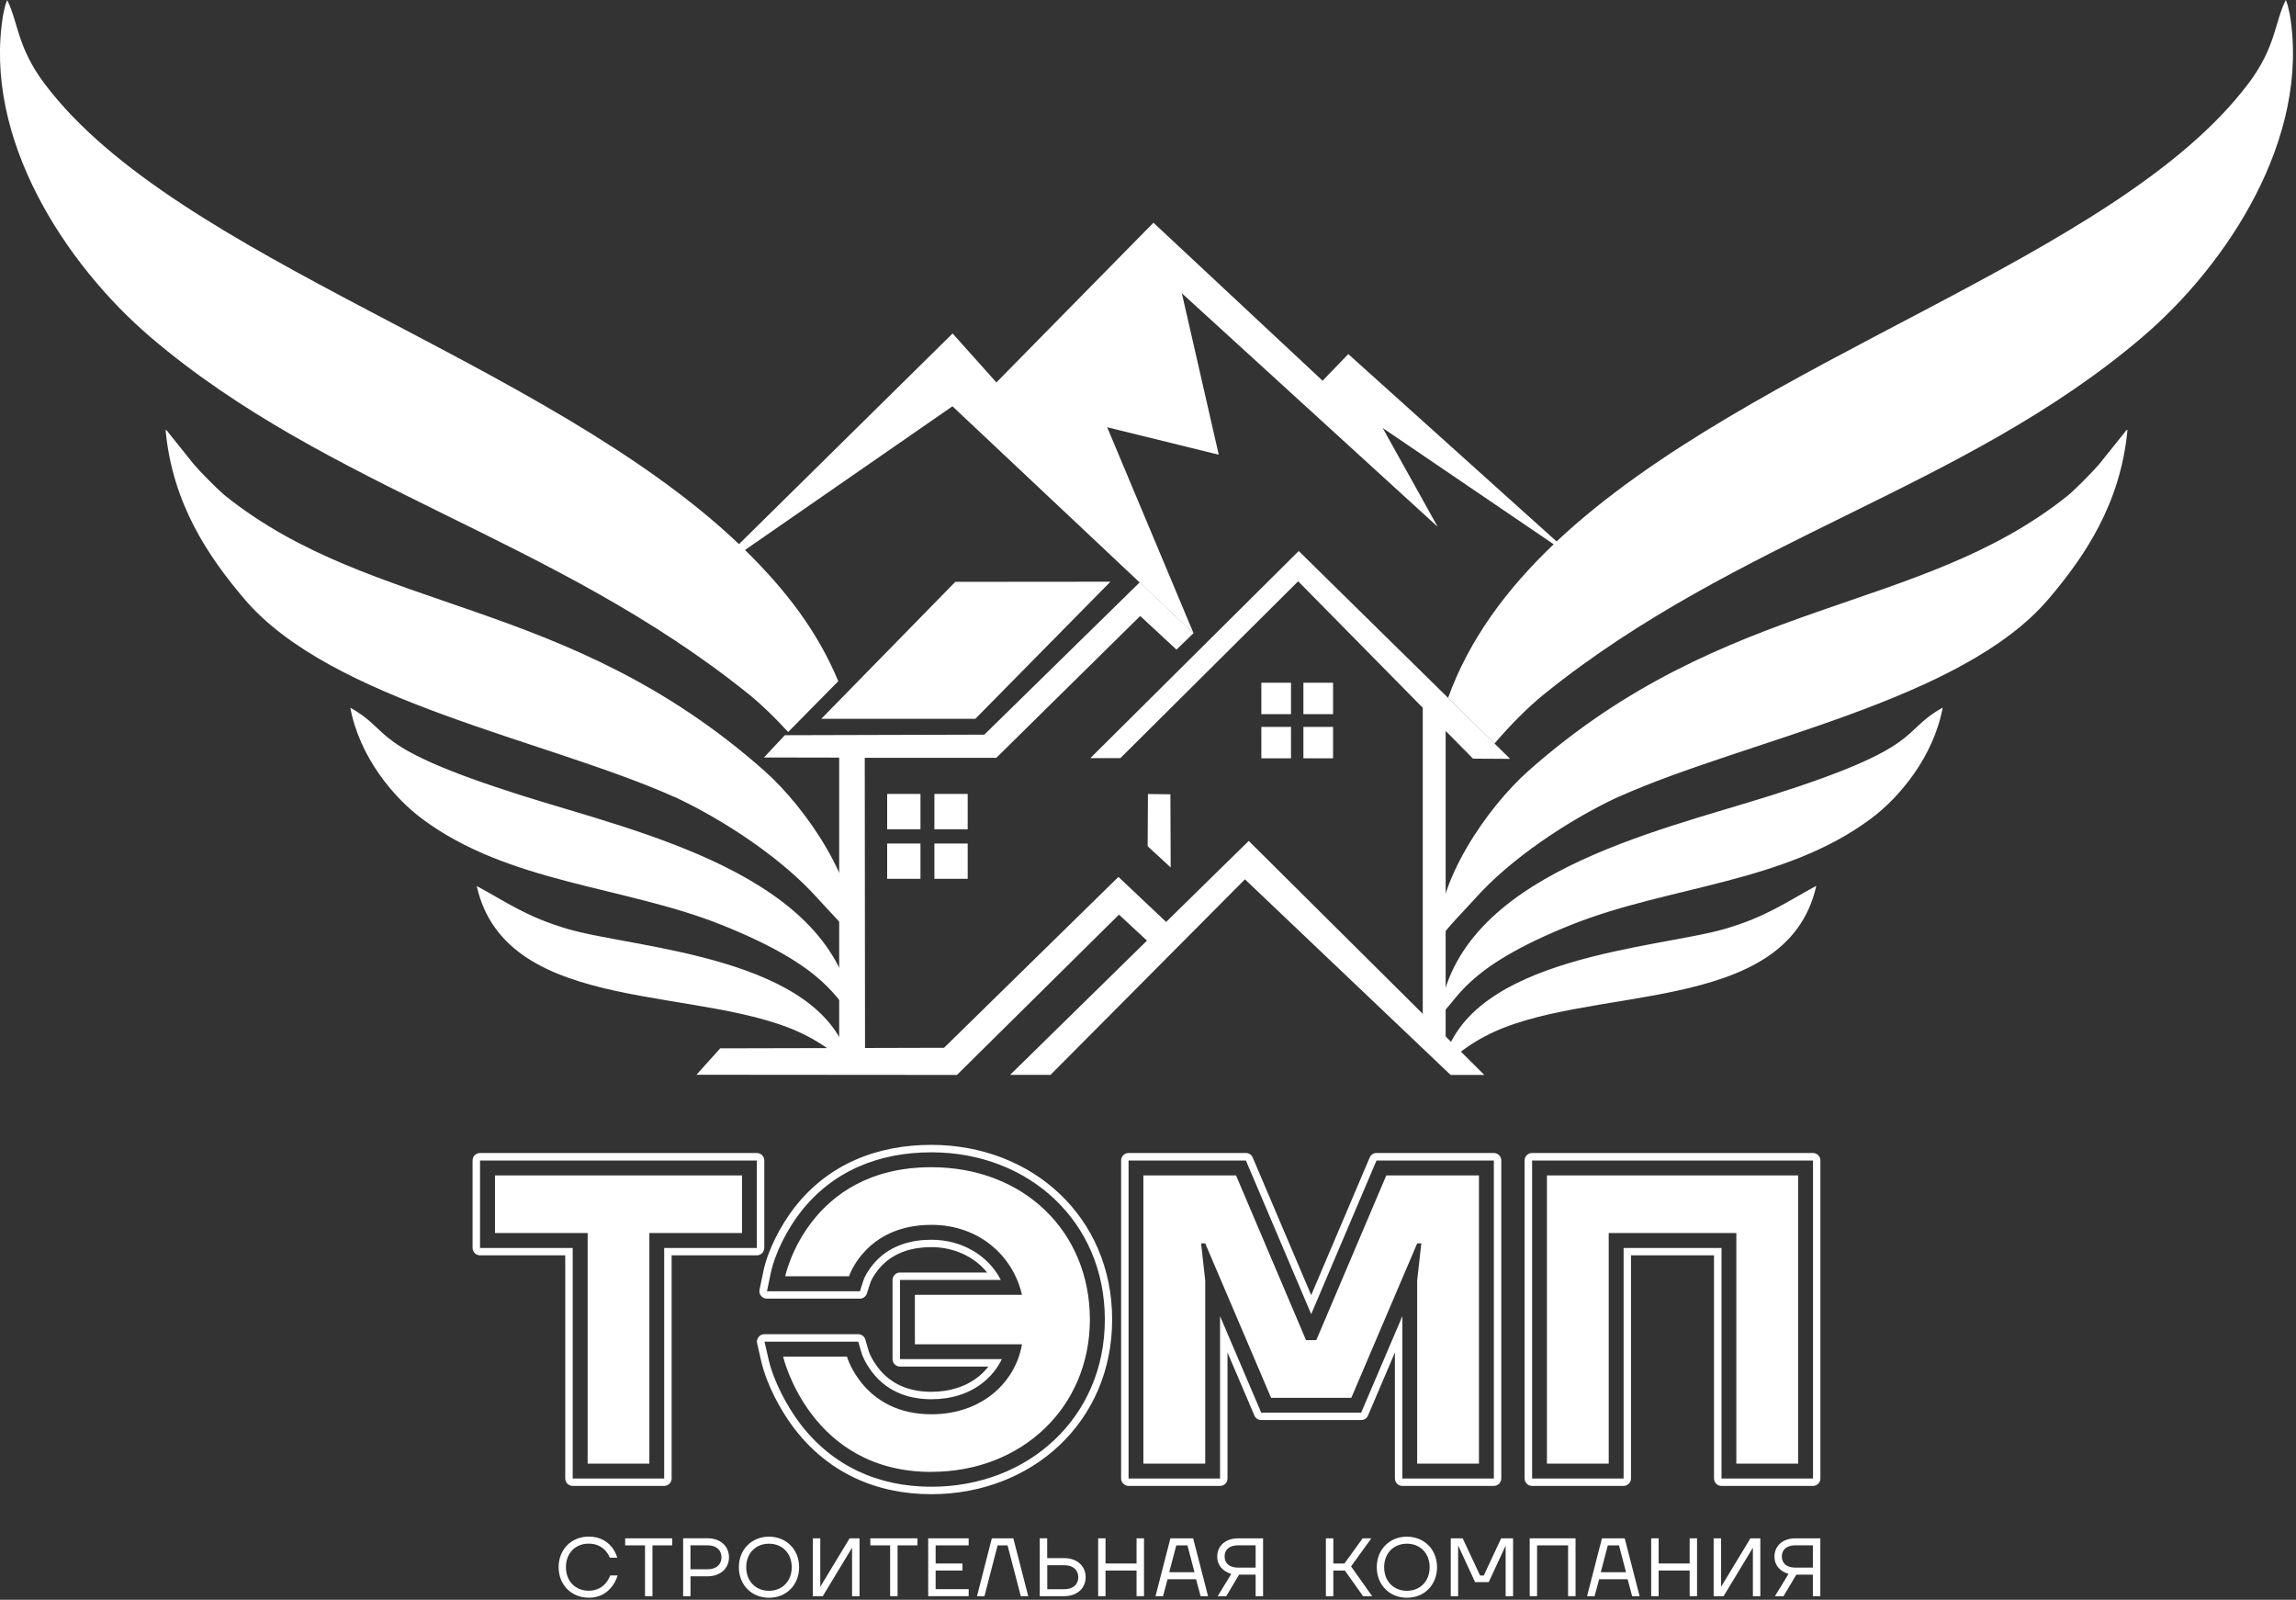
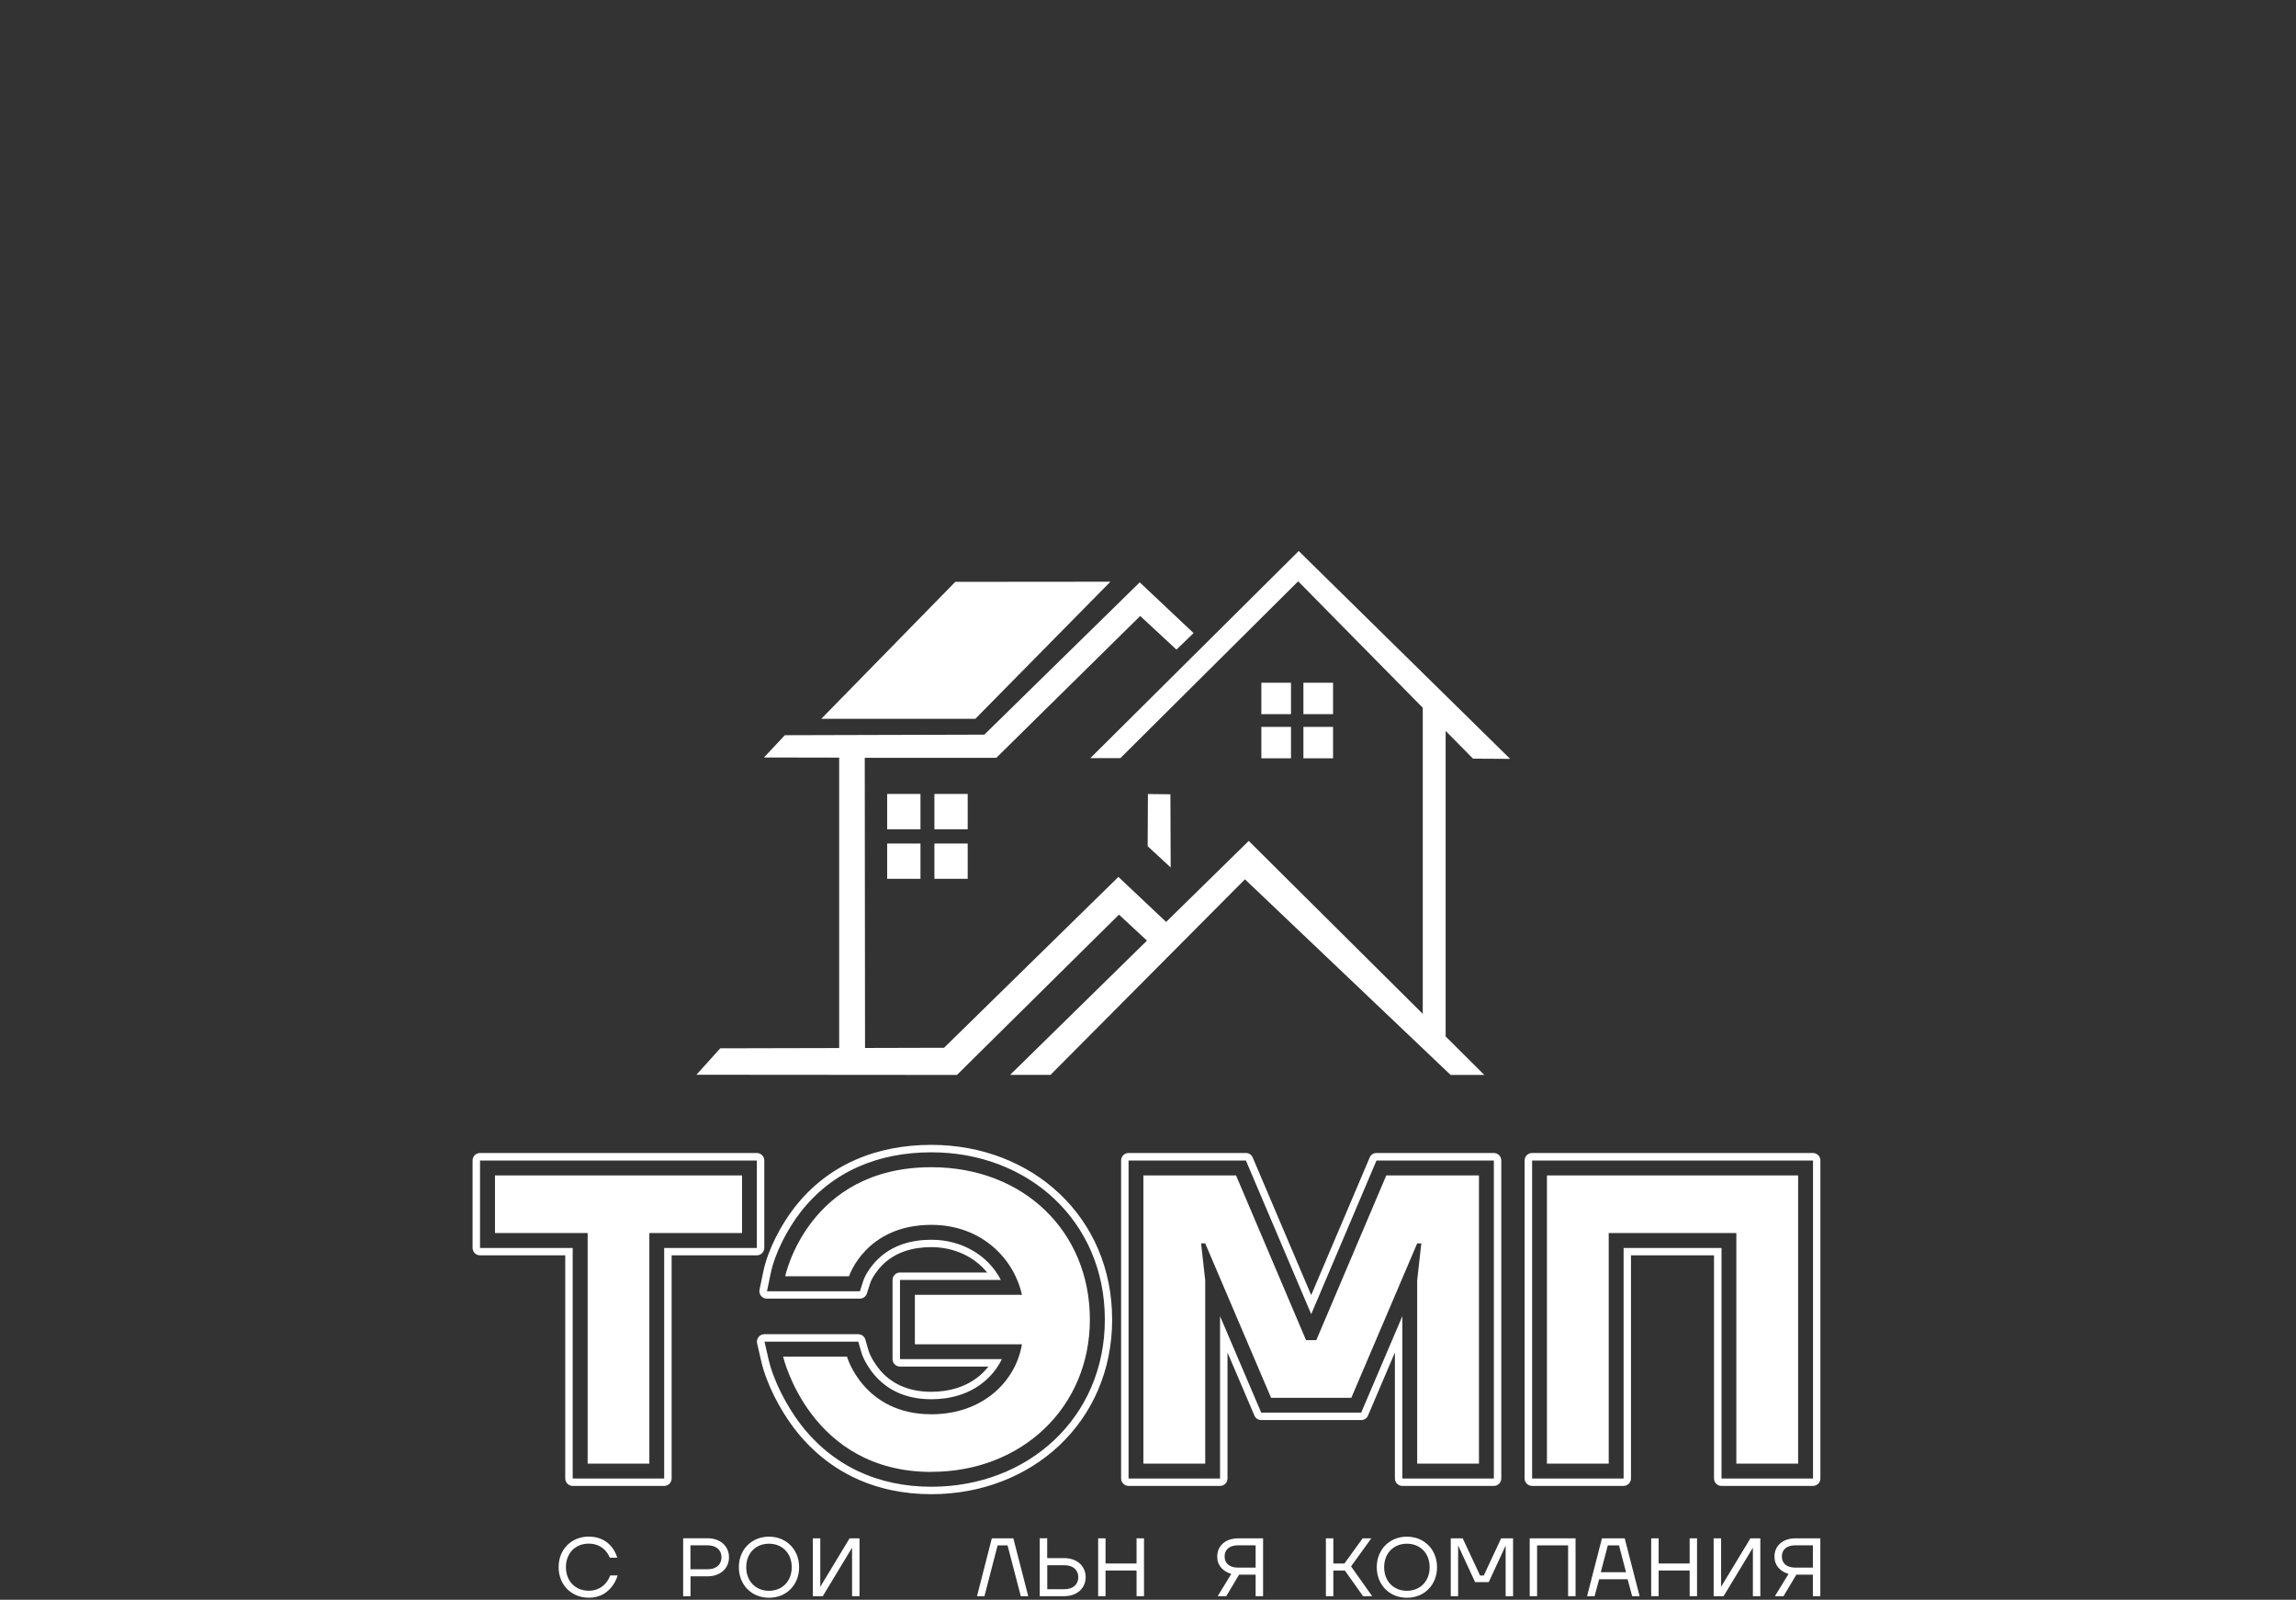
<svg xmlns="http://www.w3.org/2000/svg" width="333" height="232" viewBox="0 0 333 232" fill="none">
  <rect x="0" y="0" width="333" height="232" fill="#333333" stroke="none" />
  <g clip-path="url(#clip0_1_187)">
    <path fill-rule="evenodd" clip-rule="evenodd" d="M249.67 180.98H235.48V214.42H222.21V168.3H262.95V214.42H249.68V180.98H249.67ZM190.17 190.58L199.64 168.3H216.66V214.42H203.39V190.87L197.42 204.86H182.92L176.95 190.87V214.42H163.68V168.3H180.7L190.17 190.58ZM190.17 187.82L198.65 167.87C198.82 167.46 199.2 167.21 199.64 167.21H216.66C217.25 167.21 217.74 167.69 217.74 168.29V214.41C217.74 215 217.26 215.49 216.66 215.49H203.39C202.8 215.49 202.31 215 202.31 214.41V196.14L198.41 205.28C198.24 205.69 197.86 205.94 197.42 205.94H182.92C182.48 205.94 182.1 205.69 181.93 205.28L178.03 196.14V214.41C178.03 215 177.55 215.49 176.95 215.49H163.68C163.09 215.49 162.6 215 162.6 214.41V168.29C162.6 167.7 163.08 167.21 163.68 167.21H180.7C181.14 167.21 181.52 167.46 181.69 167.87L190.17 187.82ZM145.29 197.1H130.53V185.62H145.16C143.26 181.95 139.39 179.79 135.08 179.79C132.13 179.79 129.31 180.6 127.2 182.73C126.45 183.49 125.54 184.72 125.2 185.76L124.72 187.26H111.24L111.78 184.66C112.4 181.68 114.24 178.19 116.08 175.82C120.77 169.77 127.54 167.11 135.09 167.11C149.15 167.11 160.24 177.09 160.24 191.36C160.24 205.63 149.08 215.61 135.09 215.61C127.37 215.61 120.72 212.61 116.03 206.44C114.14 203.95 112.21 200.31 111.49 197.22L110.88 194.57H124.48L124.93 196.13C125.25 197.24 126.17 198.66 126.91 199.5C129.04 201.93 131.91 202.92 135.1 202.92C137.87 202.92 140.6 202.16 142.75 200.36C143.83 199.46 144.71 198.34 145.31 197.09L145.29 197.1ZM143.36 198.18H130.53C129.94 198.18 129.45 197.7 129.45 197.1V185.62C129.45 185.03 129.94 184.54 130.53 184.54H143.17C141.23 182.14 138.22 180.86 135.07 180.86C132.41 180.86 129.86 181.56 127.95 183.48C127.3 184.13 126.5 185.22 126.21 186.08L125.73 187.58C125.58 188.03 125.18 188.33 124.7 188.33H111.22C110.88 188.33 110.6 188.19 110.38 187.93C110.17 187.67 110.09 187.36 110.16 187.03L110.7 184.43C111.35 181.28 113.24 177.69 115.2 175.15C120.1 168.83 127.19 166.03 135.07 166.03C149.69 166.03 161.3 176.47 161.3 191.36C161.3 206.25 149.64 216.69 135.07 216.69C127.03 216.69 120.05 213.54 115.15 207.1C113.13 204.44 111.18 200.73 110.42 197.47L109.81 194.82C109.73 194.49 109.81 194.17 110.02 193.9C110.23 193.63 110.52 193.49 110.87 193.49H124.47C124.96 193.49 125.37 193.8 125.51 194.27L125.96 195.83C126.23 196.78 127.06 198.04 127.71 198.79C129.63 200.98 132.22 201.84 135.09 201.84C137.61 201.84 140.09 201.16 142.05 199.53C142.54 199.12 142.98 198.66 143.37 198.16L143.36 198.18ZM81.98 182.05H69.62C69.03 182.05 68.54 181.57 68.54 180.97V168.29C68.54 167.7 69.02 167.21 69.62 167.21H109.77C110.36 167.21 110.85 167.69 110.85 168.29V180.97C110.85 181.56 110.37 182.05 109.77 182.05H97.41V214.41C97.41 215 96.93 215.49 96.33 215.49H83.06C82.47 215.49 81.98 215 81.98 214.41V182.05ZM83.06 180.98H69.62V168.3H109.77V180.98H96.33V214.42H83.06V180.98ZM248.59 182.05H236.55V214.41C236.55 215 236.07 215.49 235.47 215.49H222.2C221.61 215.49 221.12 215 221.12 214.41V168.29C221.12 167.7 221.6 167.21 222.2 167.21H262.94C263.53 167.21 264.02 167.69 264.02 168.29V214.41C264.02 215 263.54 215.49 262.94 215.49H249.67C249.08 215.49 248.59 215 248.59 214.41V182.05Z" fill="white" />
    <path d="M135.08 213.45C148.22 213.45 158.07 204.07 158.07 191.36C158.07 178.65 148.52 169.27 135.08 169.27C117.17 169.27 113.88 185.09 113.88 185.09H123.14C123.14 185.09 125.53 177.63 135.08 177.63C142.25 177.63 147.02 182.41 148.22 187.78H132.69V194.95H148.22C147.32 200.32 142.55 205.1 135.08 205.1C125.23 205.1 122.84 196.74 122.84 196.74H113.58C113.58 196.74 117.46 213.46 135.08 213.46M224.36 212.26H233.32V178.82H251.83V212.26H260.79V170.46H224.36V212.26ZM165.84 212.26H174.8V185.69L174.2 180.32H174.8L184.35 202.71H195.99L205.54 180.32H206.14L205.54 185.69V212.26H214.5V170.46H201.06L190.91 194.35H189.42L179.27 170.46H165.83V212.26H165.84ZM85.22 212.26H94.18V178.82H107.62V170.46H71.79V178.82H85.23V212.26H85.22Z" fill="white" />
    <path d="M85.39 231.71C88.75 231.71 89.58 228.47 89.58 228.47H88.5C88.5 228.47 87.84 230.69 85.38 230.69C83.46 230.69 82.08 229.31 82.08 227.27C82.08 225.23 83.46 223.86 85.38 223.86C87.78 223.86 88.44 225.9 88.44 225.9H89.52C89.52 225.9 88.8 222.84 85.39 222.84C82.87 222.84 81.02 224.7 81.02 227.27C81.02 229.84 82.88 231.7 85.39 231.7" fill="white" />
-     <path d="M93.55 231.48H94.63V224.11H97.5V223.09H90.67V224.11H93.55V231.48Z" fill="white" />
    <path d="M100.14 227.58V224.1H102.6C103.92 224.1 104.64 224.82 104.64 225.84C104.64 226.86 103.92 227.58 102.6 227.58H100.14ZM99.07 231.48H100.15V228.6H102.61C104.53 228.6 105.73 227.4 105.73 225.84C105.73 224.28 104.53 223.08 102.61 223.08H99.08V231.47L99.07 231.48Z" fill="white" />
    <path d="M111.53 230.7C109.61 230.7 108.23 229.32 108.23 227.28C108.23 225.24 109.61 223.87 111.53 223.87C113.45 223.87 114.83 225.25 114.83 227.28C114.83 229.31 113.45 230.7 111.53 230.7ZM111.53 231.71C114.05 231.71 115.9 229.85 115.9 227.28C115.9 224.71 114.04 222.85 111.53 222.85C109.02 222.85 107.16 224.71 107.16 227.28C107.16 229.85 109.02 231.71 111.53 231.71Z" fill="white" />
    <path d="M117.89 231.48H119.33L123.57 224.47H123.6L123.58 224.59V231.48H124.66V223.09H123.22L118.98 230.1H118.96L118.97 229.98V223.09H117.89V231.48Z" fill="white" />
-     <path d="M129.1 231.48H130.18V224.11H133.06V223.09H126.23V224.11H129.1V231.48Z" fill="white" />
-     <path d="M134.62 231.48H140.49V230.46H135.7V227.76H139.59V226.74H135.7V224.11H140.49V223.09H134.62V231.48Z" fill="white" />
    <path d="M141.7 231.48H142.78L144.69 224.11H146.13L148.05 231.48H149.13L146.97 223.09H143.85L141.7 231.48Z" fill="white" />
    <path d="M151.89 230.46V226.99H154.35C155.67 226.99 156.39 227.71 156.39 228.73C156.39 229.75 155.67 230.47 154.35 230.47H151.89V230.46ZM150.81 231.48H154.34C156.26 231.48 157.46 230.28 157.46 228.72C157.46 227.16 156.26 225.96 154.34 225.96H151.88V223.08H150.8V231.47L150.81 231.48Z" fill="white" />
    <path d="M159.27 231.48H160.34V227.76H164.84V231.48H165.92V223.09H164.84V226.74H160.34V223.09H159.27V231.48Z" fill="white" />
-     <path d="M169.58 228L170.6 224.11H172.22L173.24 228H169.59H169.58ZM167.6 231.48H168.68L169.34 229.02H173.47L174.13 231.48H175.21L173.05 223.09H169.75L167.59 231.48H167.6Z" fill="white" />
    <path d="M179.59 227.34C178.27 227.34 177.61 226.68 177.61 225.72C177.61 224.76 178.27 224.1 179.59 224.1H182.11V227.34H179.59ZM176.59 231.48H177.85L179.71 228.36H182.11V231.48H183.19V223.09H179.6C177.68 223.09 176.54 224.23 176.54 225.73C176.54 227.05 177.38 227.89 178.58 228.25L176.6 231.49L176.59 231.48Z" fill="white" />
    <path d="M192.3 231.48H193.38V227.76H195.05L197.69 231.48H199.01L195.95 227.16L198.89 223.09H197.63L194.99 226.74H193.38V223.09H192.3V231.48Z" fill="white" />
    <path d="M204.05 230.7C202.13 230.7 200.75 229.32 200.75 227.28C200.75 225.24 202.13 223.87 204.05 223.87C205.97 223.87 207.35 225.25 207.35 227.28C207.35 229.31 205.97 230.7 204.05 230.7ZM204.05 231.71C206.57 231.71 208.42 229.85 208.42 227.28C208.42 224.71 206.56 222.85 204.05 222.85C201.54 222.85 199.68 224.71 199.68 227.28C199.68 229.85 201.54 231.71 204.05 231.71Z" fill="white" />
    <path d="M210.41 231.48H211.48V224.29L211.47 224.17H211.5L213.94 229.44H215.92L218.36 224.17H218.39L218.37 224.29V231.48H219.45V223.09H217.72L215.2 228.48H214.66L212.14 223.09H210.41V231.48Z" fill="white" />
    <path d="M221.86 231.48H222.93V224.11H227.43V231.48H228.51V223.09H221.86V231.48Z" fill="white" />
    <path d="M232.17 228L233.19 224.11H234.81L235.83 228H232.18H232.17ZM230.19 231.48H231.27L231.93 229.02H236.06L236.72 231.48H237.8L235.64 223.09H232.34L230.18 231.48H230.19Z" fill="white" />
    <path d="M239.48 231.48H240.56V227.76H245.06V231.48H246.13V223.09H245.06V226.74H240.56V223.09H239.48V231.48Z" fill="white" />
    <path d="M248.54 231.48H249.98L254.22 224.47H254.24L254.23 224.59V231.48H255.31V223.09H253.87L249.63 230.1H249.6L249.62 229.98V223.09H248.54V231.48Z" fill="white" />
    <path d="M260.41 227.34C259.09 227.34 258.43 226.68 258.43 225.72C258.43 224.76 259.09 224.1 260.41 224.1H262.93V227.34H260.41ZM257.41 231.48H258.67L260.53 228.36H262.93V231.48H264.01V223.09H260.42C258.5 223.09 257.36 224.23 257.36 225.73C257.36 227.05 258.2 227.89 259.4 228.25L257.42 231.49L257.41 231.48Z" fill="white" />
-     <path fill-rule="evenodd" clip-rule="evenodd" d="M263.43 128.46C259.1 147.65 229.86 142.6 215.39 150.28C211.23 152.49 211.34 153.43 209.29 154.31C212.89 138.63 240.63 137.53 250.27 134.68C256.2 132.93 259 130.86 263.43 128.46ZM256.73 115.4C279.53 108.19 275.38 106.17 281.76 102.62C280.44 109.69 275.57 115.57 271.37 118.71C258.83 128.08 242.08 128.47 228.01 134.07C211.96 140.46 211.47 145.22 208.76 147.25C211.4 126.83 240.16 120.64 256.72 115.4H256.73ZM234.76 115.54C227.41 118.96 219 124.61 213.95 130.3C212.53 131.89 209.78 134.61 208.66 136.38C208.04 128.2 215.65 117.13 221.7 111.77C250.32 86.41 278.29 89.12 299.83 71.93C300.86 71.11 303.59 68.35 304.45 67.32L308.23 62.61C308.28 62.41 308.45 62.41 308.56 62.32C307.56 73.11 302.28 80.77 297.16 86.81C284.52 101.73 253.41 107.21 234.75 115.56L234.76 115.54ZM69.14 128.49C73.47 147.68 102.71 142.63 117.18 150.31C121.34 152.52 121.23 153.46 123.28 154.34C119.68 138.66 91.94 137.56 82.3 134.71C76.37 132.96 73.57 130.89 69.14 128.49ZM75.84 115.42C53.04 108.21 57.19 106.19 50.81 102.64C52.13 109.71 57 115.59 61.2 118.73C73.74 128.1 90.5 128.49 104.56 134.09C120.61 140.48 121.1 145.24 123.81 147.27C121.17 126.85 92.41 120.66 75.85 115.42H75.84ZM97.81 115.56C105.16 118.98 113.57 124.63 118.62 130.32C120.04 131.91 122.79 134.63 123.91 136.4C124.53 128.22 116.92 117.15 110.87 111.79C82.25 86.43 54.28 89.14 32.74 71.95C31.71 71.13 28.98 68.37 28.12 67.34L24.34 62.63C24.29 62.43 24.12 62.43 24.01 62.34C25.01 73.13 30.29 80.79 35.41 86.83C48.05 101.75 79.16 107.23 97.82 115.58L97.81 115.56ZM124.89 110.99C125.3 114.25 125.38 117.65 125.09 121.22C124.66 120.75 124.1 119.9 123.51 118.93L124.89 110.99ZM209.28 118.55C208.6 119.68 207.97 120.67 207.49 121.2C207.3 118.88 207.27 116.62 207.38 114.44L209.28 118.56V118.55ZM326.06 12.17C330.11 6.81 329.92 3.13 331.52 0C331.59 0.13 331.64 0.3 331.67 0.4C331.7 0.5 331.78 0.68 331.81 0.81L332.1 2.1C335.1 20.01 323.06 38.35 310.72 48.88C284.96 70.86 252.03 78.02 223.96 100.66C221.6 102.56 219.06 105.14 216.75 107.83L210.02 101.21C213.05 92.81 218.44 85.5 225.34 78.93L200.54 62.07L208.51 76.39L171.41 42.53L176.76 65.94L160.58 61.96L173.1 91.82L138.14 58.92L108.05 79.76C113.99 85.58 118.58 91.57 121.58 98.79L114.31 106.16C112.43 104.1 110.46 102.18 108.61 100.69C80.54 78.05 47.61 70.88 21.85 48.91C9.5 38.36 -2.54 20.03 0.46 2.12L0.75 0.83C0.78 0.71 0.86 0.52 0.89 0.42C0.92 0.32 0.97 0.15 1.04 0.02C2.64 3.15 2.46 6.83 6.5 12.19C25.76 37.7 78.99 52.09 107.18 78.91L138.16 48.36L144.51 55.46L167.29 32.3L191.82 55.21L195.55 51.35L225.76 78.52C254.05 51.94 306.88 37.56 326.05 12.17H326.06Z" fill="white" />
    <path fill-rule="evenodd" clip-rule="evenodd" d="M166.49 115.15L166.45 122.72L169.79 125.8L169.75 115.19L166.48 115.15H166.49ZM141.46 104.24L161.05 84.36L138.55 84.38L119.12 104.24H141.46ZM189.04 99.01H193.34V103.57H189.04V99.01ZM182.94 99.01H187.24V103.57H182.94V99.01ZM182.94 105.41H187.24V109.97H182.94V105.41ZM189.04 105.41H193.34V109.97H189.04V105.41ZM128.67 115.14H133.5V120.26H128.67V115.14ZM128.67 122.33H133.5V127.45H128.67V122.33ZM135.52 122.33H140.35V127.45H135.52V122.33ZM135.52 115.14H140.35V120.26H135.52V115.14ZM104.46 152.03L101.01 155.86L138.79 155.89L162.29 132.64L166.35 136.41L146.5 155.88H152.36L180.56 127.52L210.39 155.89H215.28L209.67 150.31V150V106L213.64 110.02L219.02 110.05L188.36 79.91L158.14 109.94H162.5L188.28 84.3L206.35 102.64V147.03L181.11 121.95L169.13 133.7L162.21 127.17L136.92 151.95L125.46 151.98L125.42 109.9H144.5L165.37 89.33L170.63 94.21L173.11 91.81L165.3 84.45L142.76 106.54L113.83 106.62L110.8 109.85L121.71 109.87V151.99L104.47 152.03H104.46Z" fill="white" />
  </g>
  <defs>
    <clipPath id="clip0_1_187">
      <rect width="332.57" height="231.71" fill="white" />
    </clipPath>
  </defs>
</svg>